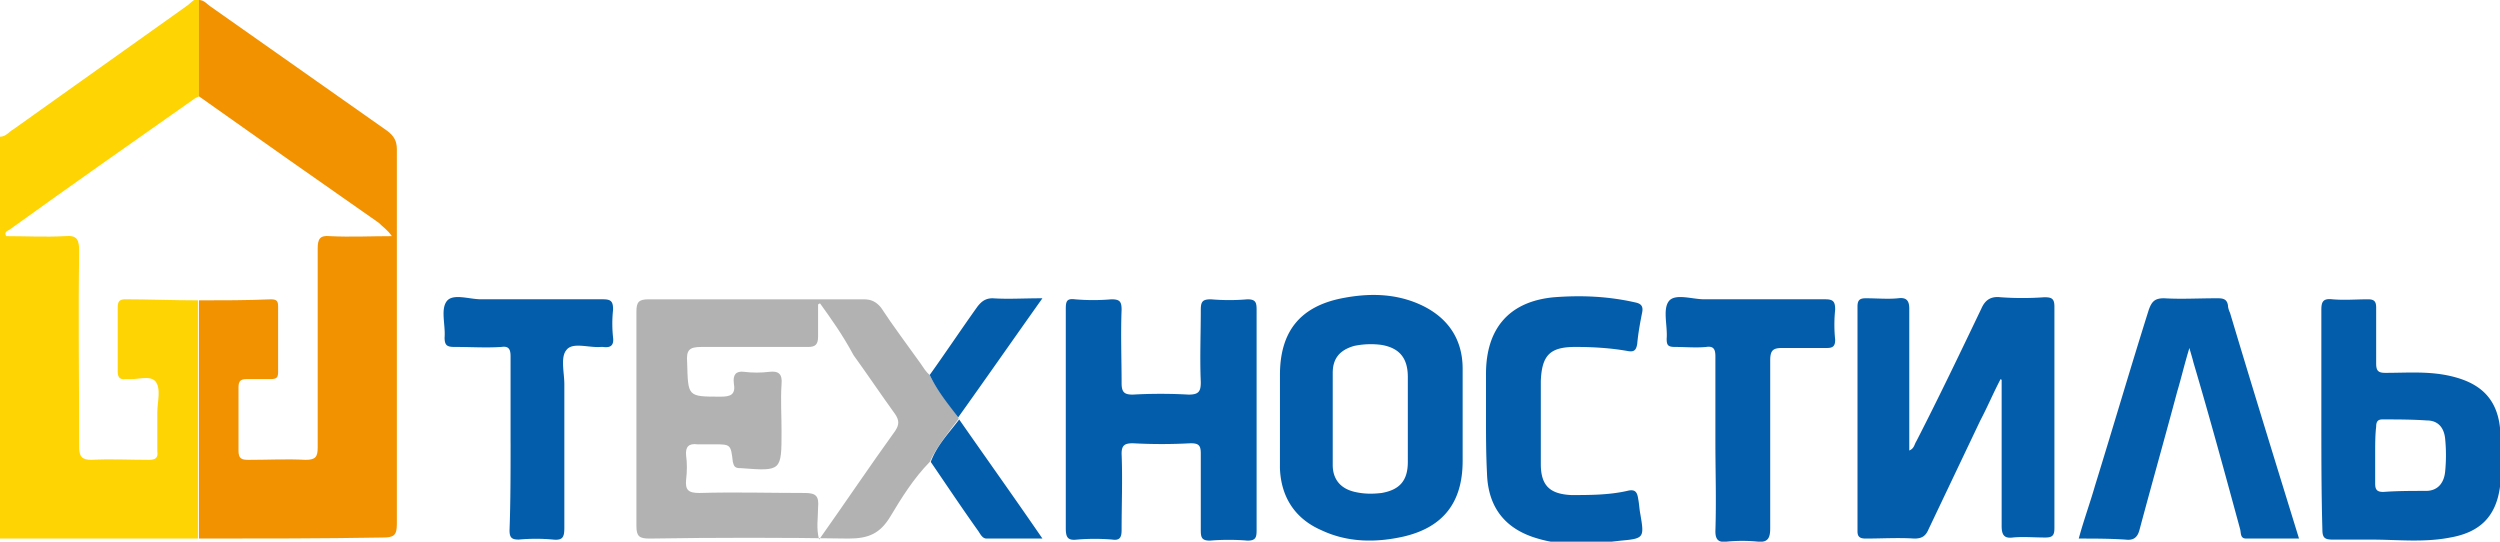
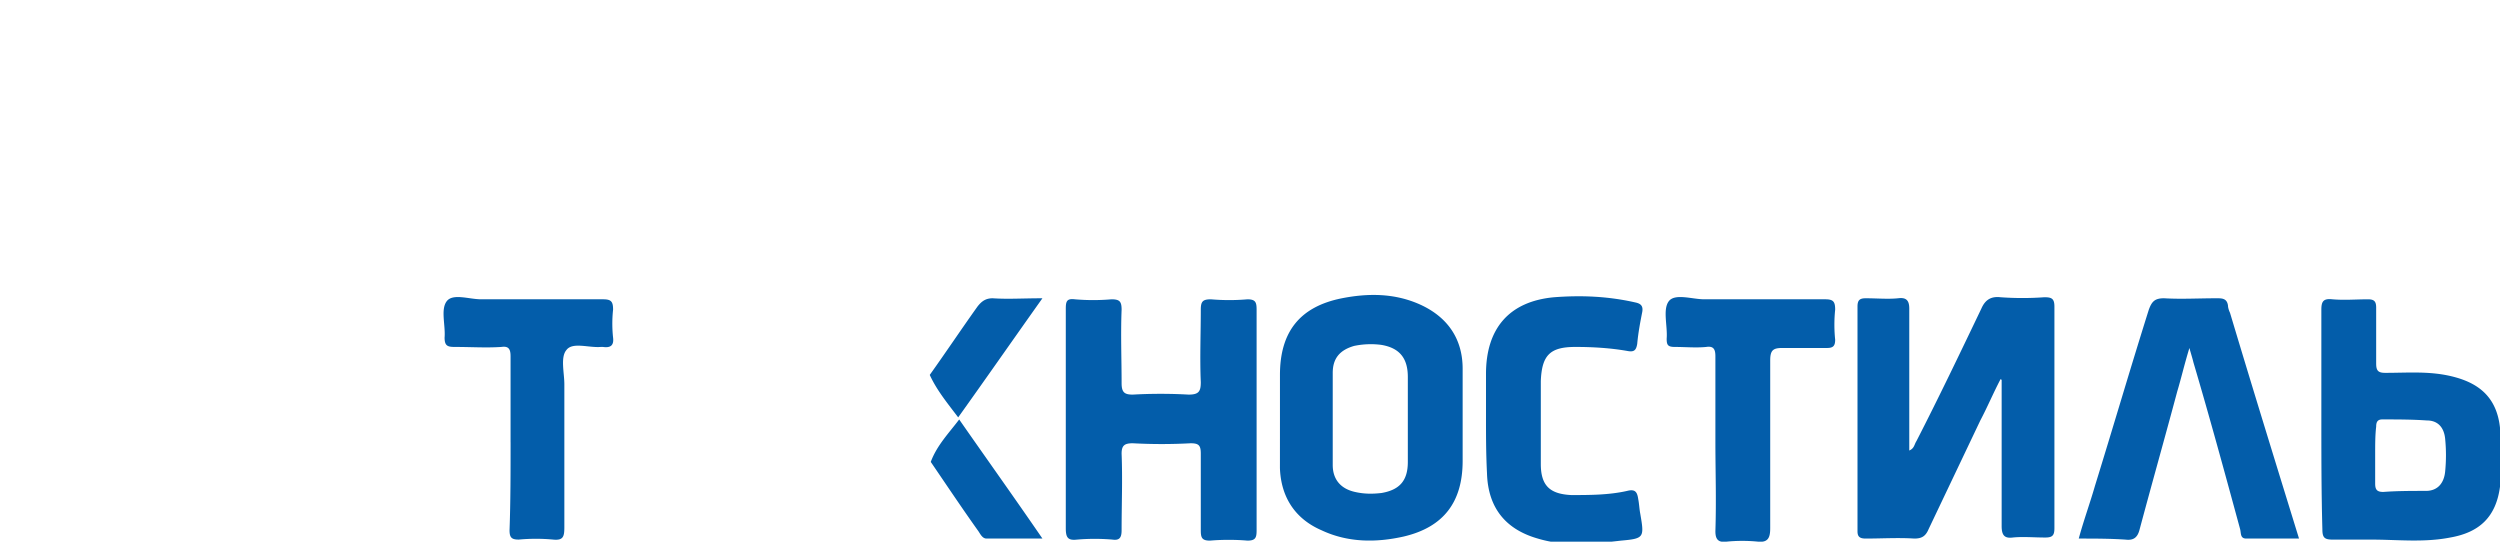
<svg xmlns="http://www.w3.org/2000/svg" width="120" height="26" fill="none" viewBox="0 0 120 26">
  <g clip-path="url(#a)">
-     <path fill="#fed402" d="M0 6.562c.292 0 .438-.248.633-.348C3.41 4.226 6.236 2.237 9.013.25 9.16.149 9.306-.1 9.55 0v4.624c-.048.05-.146.05-.195.099C6.382 6.811 3.41 8.899.438 11.037c-.097.05-.243.099-.146.298.926 0 1.9.05 2.826 0 .585-.05.682.149.682.745-.048 3.132 0 6.264 0 9.396 0 .448.146.597.585.597.926-.05 1.851 0 2.777 0 .292 0 .438-.1.39-.398v-1.889c0-.497.195-1.143-.098-1.491-.292-.299-.877-.05-1.364-.1h-.049c-.292.05-.39-.1-.39-.348v-3.082c0-.248.05-.398.342-.398 1.169 0 2.338.05 3.508.05v11.434H0z" />
-     <path fill="#f29201" d="M9.549 4.623V0c.243 0 .39.199.536.298l8.477 5.966c.341.248.487.497.487.895v17.996c0 .547-.146.646-.682.646-2.923.05-5.846.05-8.818.05V14.417c1.17 0 2.29 0 3.459-.05.292 0 .341.1.341.348v3.132c0 .249-.049.348-.341.348h-1.17c-.292 0-.39.1-.39.398v3.032c0 .398.147.448.488.448.926 0 1.852-.05 2.729 0 .487 0 .584-.15.584-.597v-9.545c0-.447.098-.646.585-.596.974.05 1.997 0 2.972 0-.195-.299-.439-.448-.634-.647C15.25 8.65 12.424 6.662 9.55 4.623" />
-     <path fill="#b3b2b2" d="M45.992 20.034c0 .05.05.05 0 .1-.487.646-1.023 1.292-1.364 2.038-.78.795-1.364 1.74-1.9 2.635-.487.795-1.023 1.044-1.997 1.044-3.167-.05-6.383-.05-9.55 0-.487 0-.633-.1-.633-.597v-10.29c0-.448.097-.597.585-.597H41.46c.341 0 .585.1.829.398.584.895 1.266 1.79 1.9 2.684.146.2.243.398.438.547.341.746.926 1.392 1.364 2.038m-6.626-5.468c-.048 0-.097.05-.097.05v1.54c0 .398-.146.498-.487.498h-5.116c-.585 0-.73.149-.682.746.049 1.64 0 1.64 1.608 1.64.487 0 .73-.1.633-.646-.049-.398.097-.597.487-.547s.828.05 1.218 0c.439-.05.634.1.585.596-.049.746 0 1.492 0 2.238 0 1.938 0 1.938-1.949 1.79h-.049c-.243 0-.292-.1-.34-.299-.098-.845-.098-.845-.926-.845h-.78c-.39-.05-.584.1-.536.547.049.348.049.745 0 1.143-.049.497.098.646.634.646 1.705-.05 3.361 0 5.067 0 .535 0 .682.15.633.696 0 .497-.097.995.049 1.541 1.266-1.79 2.436-3.53 3.654-5.22.195-.298.195-.497 0-.795-.682-.944-1.316-1.889-1.998-2.833-.536-.995-1.072-1.74-1.608-2.486" />
    <path fill="#035daa" d="M96.03 18.195c-.341.646-.633 1.342-.975 1.988l-2.484 5.22c-.147.348-.341.448-.683.448-.779-.05-1.559 0-2.338 0-.292 0-.39-.1-.39-.348V14.715c0-.298.098-.398.39-.398.536 0 1.072.05 1.559 0 .39-.05.536.1.536.498v6.81c.243-.1.243-.298.341-.447 1.072-2.088 2.095-4.226 3.118-6.363.195-.448.487-.597.926-.547.682.05 1.413.05 2.095 0 .34 0 .487.05.487.447v10.639c0 .348-.097.447-.438.447-.536 0-1.072-.05-1.56 0-.39.05-.535-.1-.535-.547v-7.059c.048.05 0 .05-.05 0M51.158 20.084v-5.27c0-.348.048-.497.438-.447q.878.075 1.754 0c.39 0 .487.1.487.497-.048 1.193 0 2.386 0 3.53 0 .447.146.547.536.547a24 24 0 0 1 2.68 0c.487 0 .585-.15.585-.597-.05-1.143 0-2.336 0-3.48 0-.398.097-.497.487-.497q.877.075 1.754 0c.39 0 .438.15.438.497v10.59c0 .347-.048.496-.438.496-.585-.05-1.218-.05-1.803 0-.39 0-.438-.149-.438-.497v-3.679c0-.397-.098-.497-.488-.497q-1.388.075-2.777 0c-.39 0-.536.1-.536.497.05 1.243 0 2.436 0 3.68 0 .347-.097.496-.438.447a10 10 0 0 0-1.705 0c-.439.05-.536-.1-.536-.547zM61.438 20.084v-2.088c0-2.088.974-3.28 2.971-3.679 1.267-.248 2.534-.248 3.752.299 1.316.596 2.046 1.64 2.046 3.082v4.424c0 1.989-.925 3.182-2.825 3.63-1.316.298-2.68.298-3.947-.299-1.267-.547-1.949-1.59-1.998-2.983zm2.533 0v2.237c0 .696.39 1.144 1.072 1.293.438.1.828.1 1.267.05.877-.15 1.266-.597 1.266-1.492v-4.076c0-.895-.39-1.392-1.266-1.541a3.9 3.9 0 0 0-1.316.05c-.682.198-1.023.596-1.023 1.292zM111.425 20.134v-5.27c0-.398.098-.547.536-.497.585.05 1.121 0 1.705 0 .293 0 .39.1.39.398v2.684c0 .348.098.448.439.448 1.12 0 2.192-.1 3.313.199 1.315.348 2.046 1.093 2.192 2.436q.147 1.416 0 2.833c-.195 1.442-.974 2.188-2.387 2.436-1.267.249-2.534.1-3.8.1h-1.852c-.39 0-.487-.1-.487-.498-.049-1.79-.049-3.53-.049-5.27m2.583 1.64v1.442c0 .298.097.398.389.398.682-.05 1.364-.05 2.047-.05.584 0 .877-.398.925-.945a8 8 0 0 0 0-1.54c-.048-.547-.341-.896-.877-.896-.731-.05-1.461-.05-2.143-.05-.244 0-.293.15-.293.349-.048.397-.048.845-.048 1.292M99.78 25.85c.244-.894.537-1.69.78-2.535.877-2.833 1.706-5.667 2.583-8.45.146-.399.292-.548.73-.548.829.05 1.657 0 2.534 0 .243 0 .487 0 .536.348 0 .1.048.249.097.348 1.072 3.58 2.193 7.209 3.313 10.838h-2.533c-.293 0-.244-.249-.293-.448-.73-2.684-1.461-5.369-2.241-8.003-.048-.2-.097-.348-.195-.696-.243.795-.389 1.441-.584 2.088-.585 2.187-1.218 4.424-1.803 6.611-.097.398-.292.547-.682.498-.78-.05-1.462-.05-2.241-.05M71.328 20.084v-2.138c0-2.187 1.12-3.48 3.264-3.678 1.315-.1 2.582-.05 3.898.248.243.05.39.15.34.448-.097.497-.194.994-.243 1.54-.049.299-.146.398-.438.349-.829-.15-1.706-.2-2.534-.2-1.218 0-1.608.399-1.656 1.641v3.977c0 1.044.438 1.442 1.461 1.492.877 0 1.803 0 2.68-.199.39-.1.487.05.536.398.049.248.049.447.097.696.195 1.143.195 1.193-.925 1.292-1.316.15-2.68.299-3.996-.1-1.559-.447-2.387-1.49-2.436-3.131-.048-.945-.048-1.79-.048-2.635M24.507 21.228V17.1c0-.348-.097-.497-.438-.447-.731.05-1.462 0-2.242 0-.34 0-.487-.05-.487-.448.049-.596-.195-1.342.098-1.74.292-.397 1.072-.099 1.656-.099h5.847c.39 0 .487.1.487.497a6.2 6.2 0 0 0 0 1.342c.049.398-.146.498-.487.448h-.098c-.584.05-1.364-.249-1.656.15-.293.347-.098 1.093-.098 1.64v6.86c0 .448-.048.646-.536.597a9 9 0 0 0-1.656 0c-.341 0-.439-.1-.439-.448.05-1.392.05-2.834.05-4.225M82.339 21.228V17.1c0-.348-.097-.497-.439-.447-.487.05-1.023 0-1.51 0-.34 0-.39-.1-.39-.398.05-.596-.195-1.392.098-1.79.292-.397 1.12-.099 1.705-.099h5.798c.39 0 .487.1.487.497a7 7 0 0 0 0 1.442c0 .298-.097.398-.39.398h-2.143c-.439 0-.585.1-.585.596v8.054c0 .447-.098.696-.585.646a7.7 7.7 0 0 0-1.51 0c-.39.05-.536-.1-.536-.497.049-1.541 0-2.884 0-4.275M44.677 22.172c.293-.795.877-1.392 1.364-2.038 1.316 1.889 2.631 3.728 3.996 5.717h-2.68c-.195 0-.292-.199-.39-.348-.78-1.094-1.51-2.188-2.29-3.331M45.993 20.034c-.488-.646-1.024-1.292-1.365-2.038.78-1.093 1.51-2.187 2.29-3.28.195-.25.39-.399.731-.399.73.05 1.462 0 2.387 0-1.413 1.989-2.728 3.878-4.043 5.717" />
  </g>
  <defs>
    <clipPath id="a">
      <path fill="#fff" d="M0 0h120v26H0z" />
    </clipPath>
  </defs>
</svg>